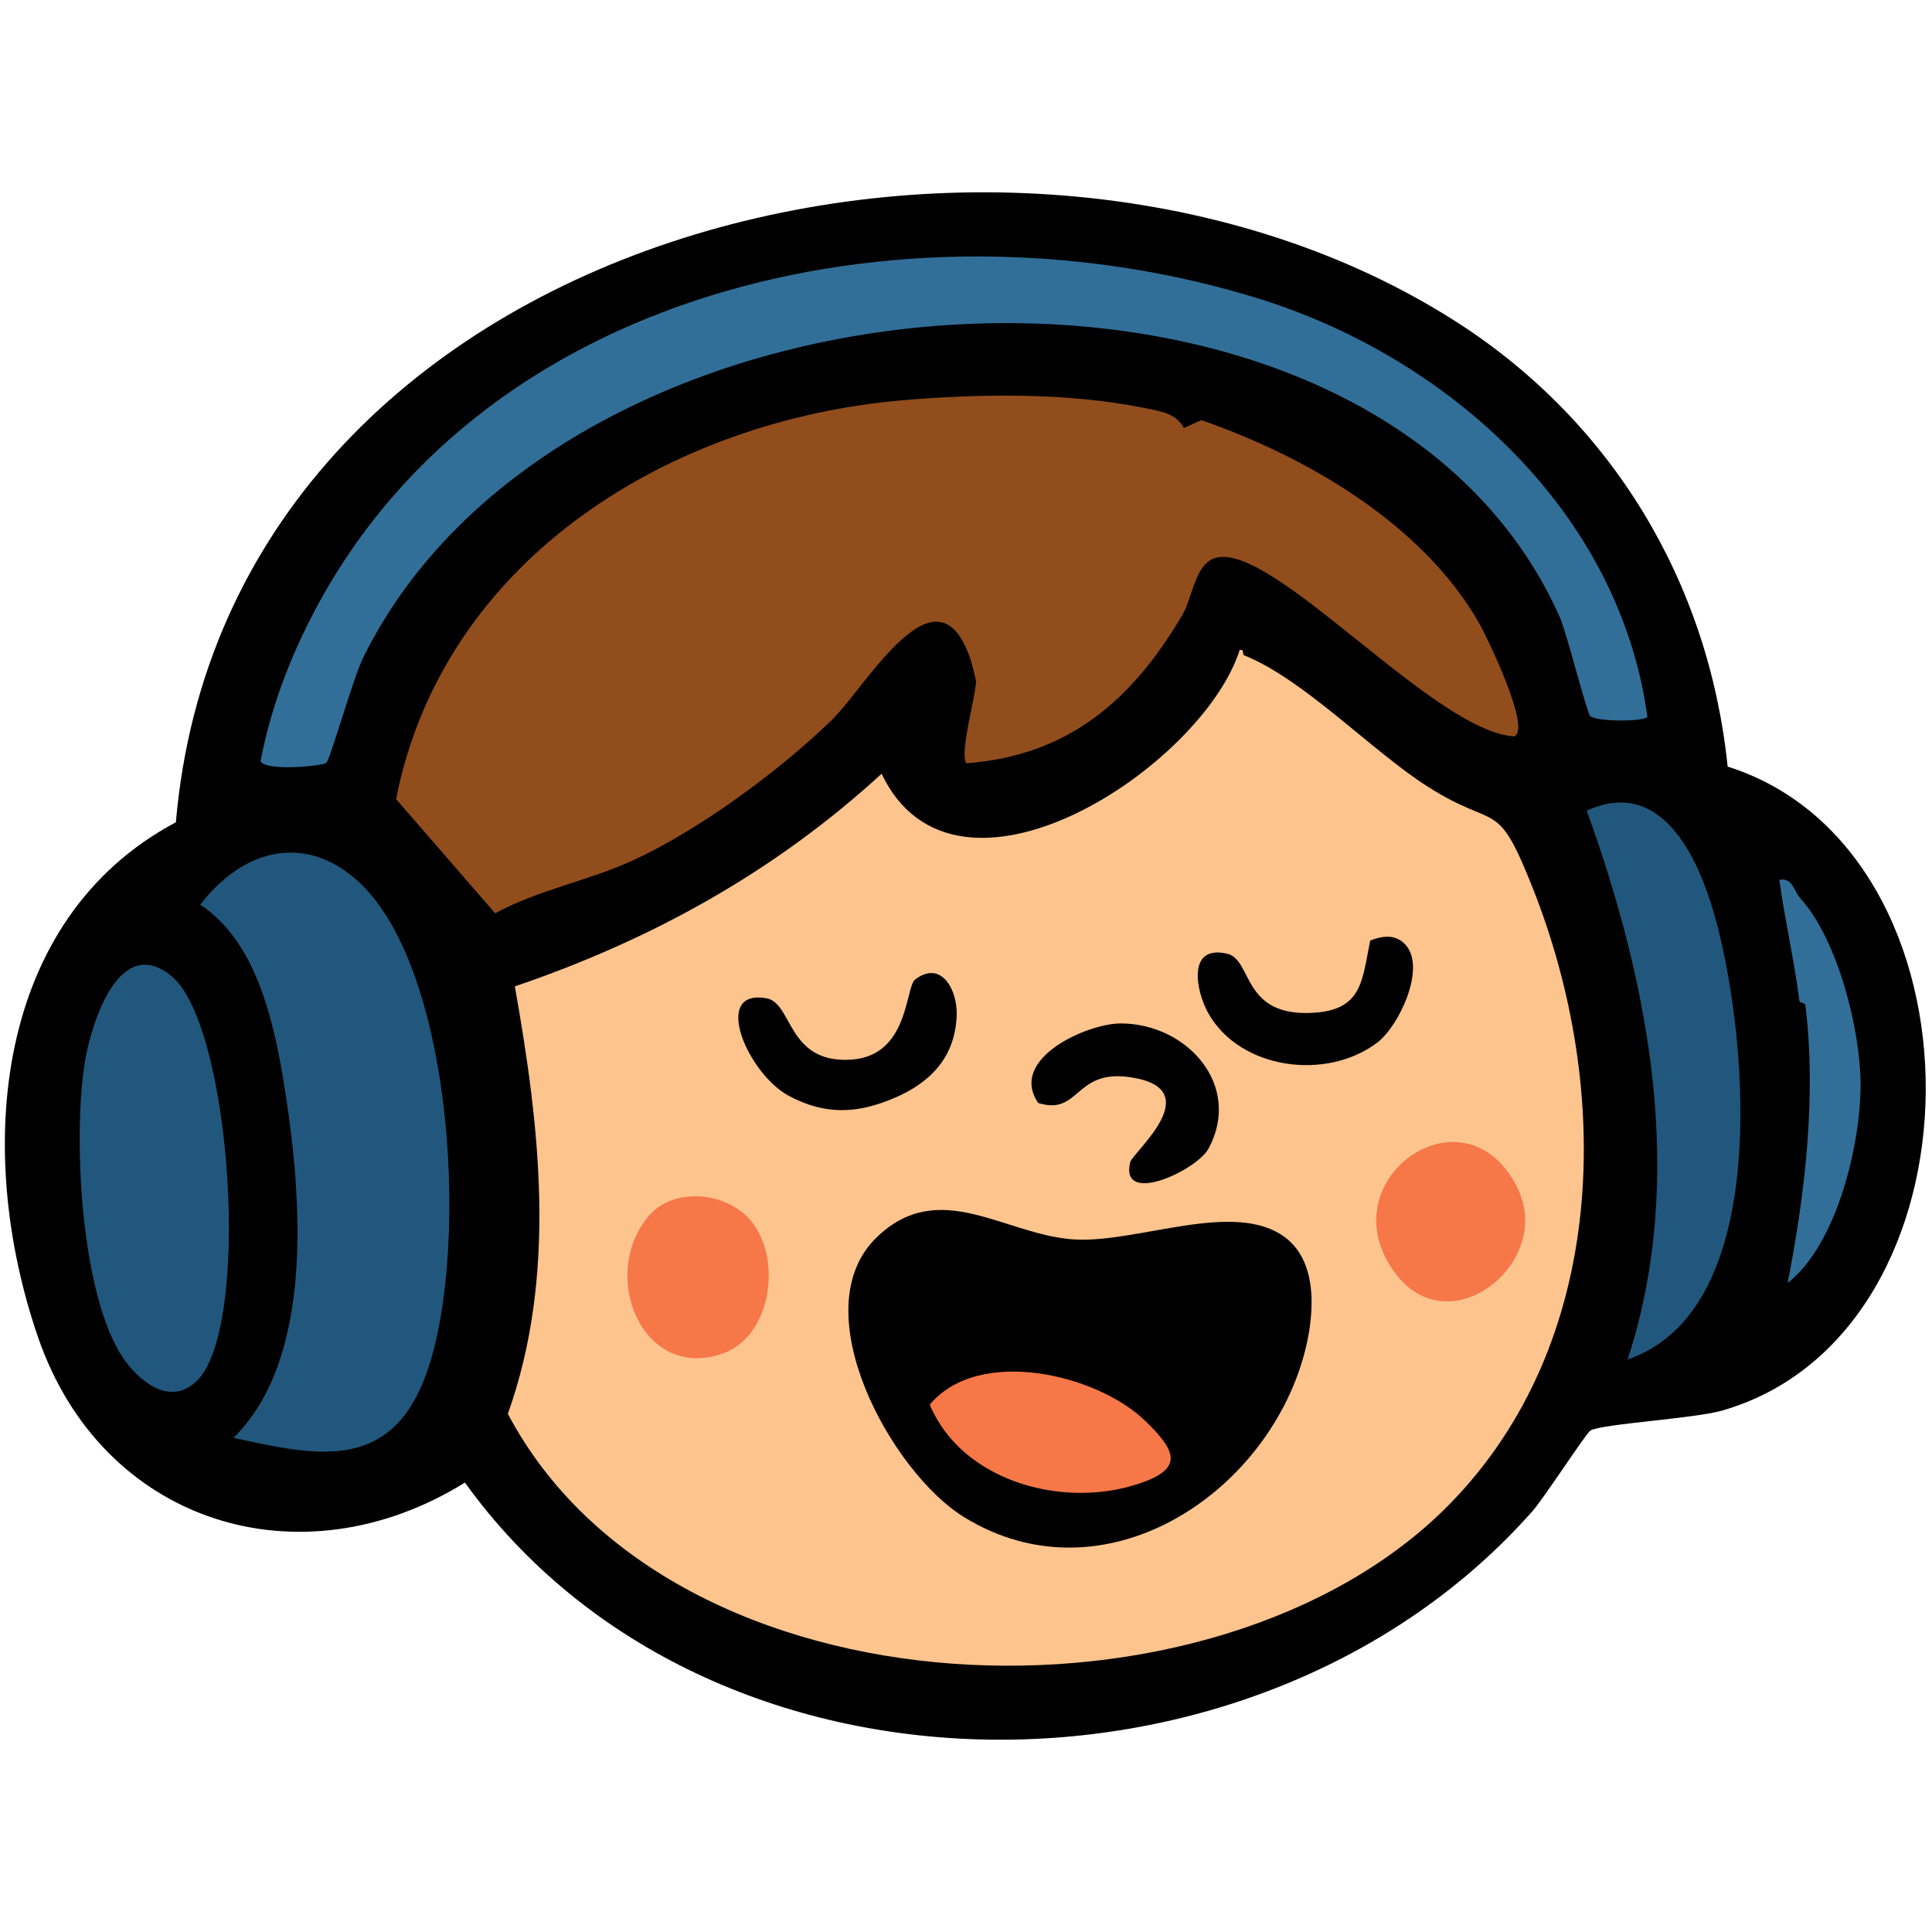
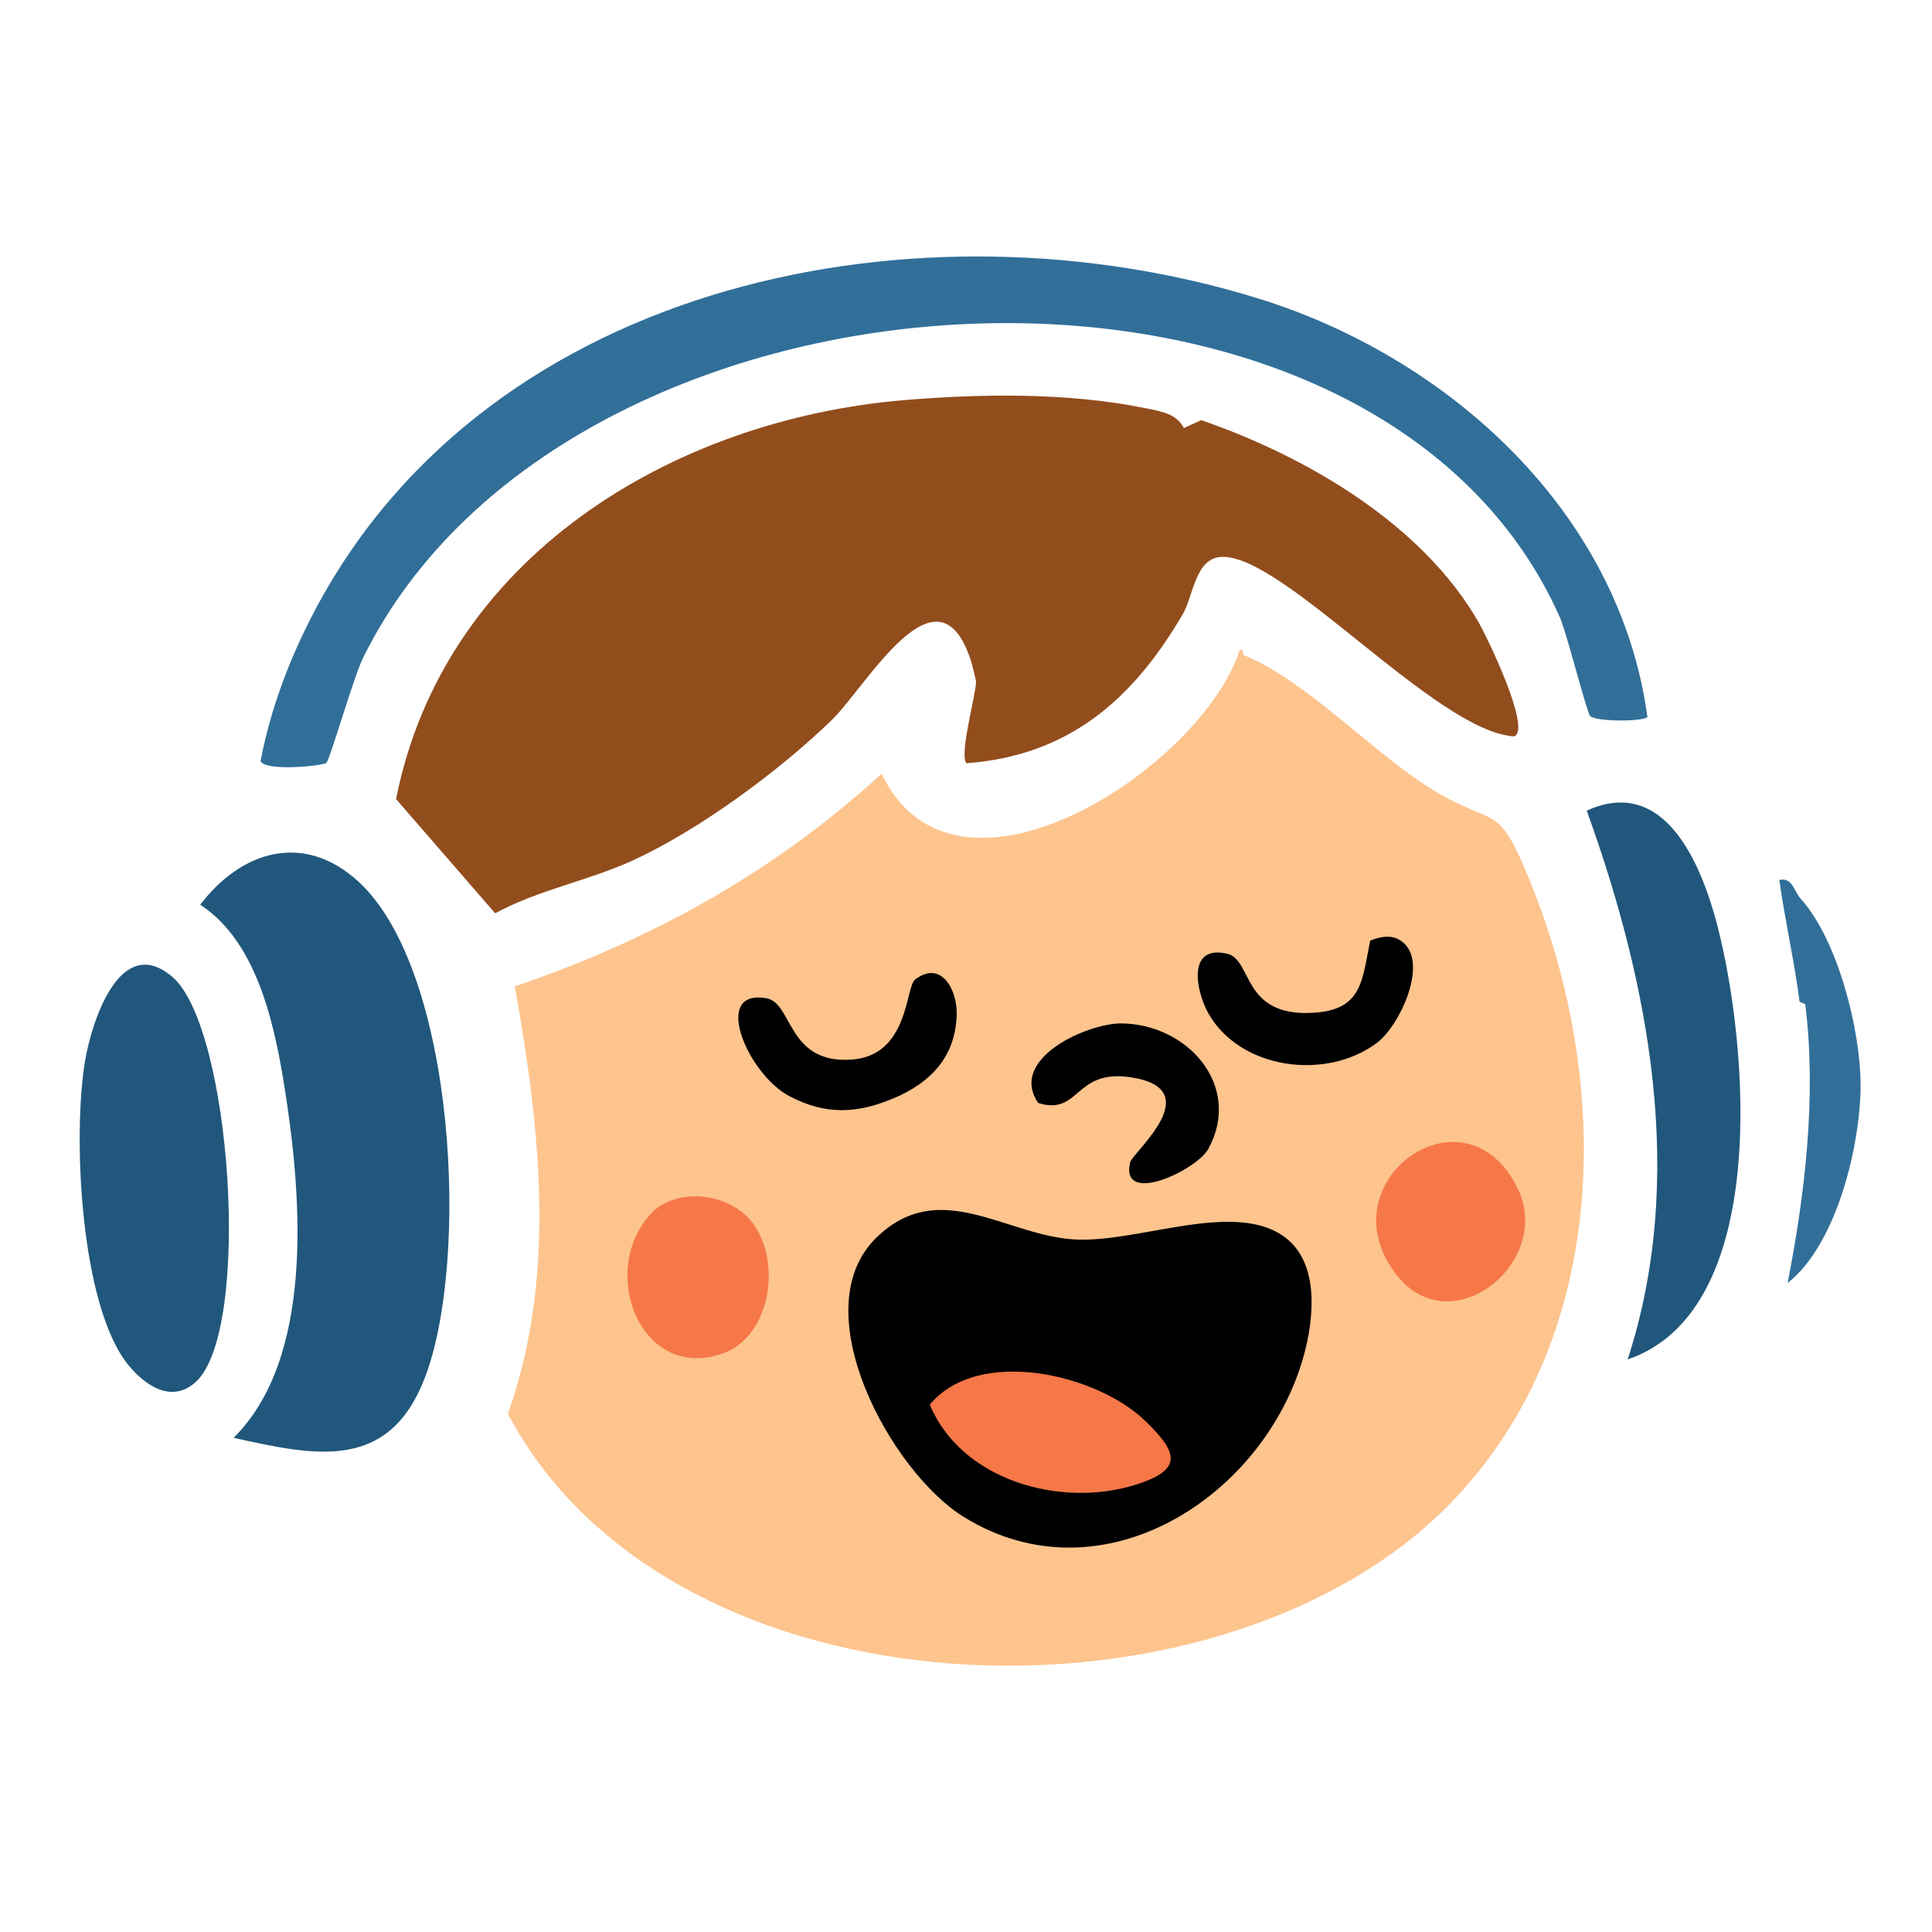
<svg xmlns="http://www.w3.org/2000/svg" id="Layer_1" version="1.1" viewBox="0 0 580 580">
  <defs>
    <style>
      .st0 {
        fill: #924d1d;
      }

      .st1 {
        fill: #fdc48e;
      }

      .st2 {
        fill: #f67748;
      }

      .st3 {
        fill: #316f99;
      }

      .st4 {
        fill: #21577c;
      }
    </style>
  </defs>
  <g id="_x34_xvXBA">
    <g>
-       <path d="M437.48,96.8c46.42,29.85,75.47,77.87,81.17,133.33,79.87,25.29,79.28,170.08-1.68,193.34-8.38,2.41-36.2,3.99-39.52,5.99-1.27.77-14.02,20.38-17.35,24.15-81.67,92.48-247.16,93.39-320.53-8.53-49.48,30.72-108.92,12.3-128.17-43.69S-1.74,275.88,52.8,246.85C68.25,68.32,304.47,11.27,437.48,96.8Z" />
      <path class="st1" d="M373.5,196.73c17.99,7.21,38.35,28.76,55.12,39.43,21.07,13.4,20.59,2.84,31.53,30.46,24.13,60.87,22.57,136.5-25.03,185-69.6,70.9-233.52,65.74-282.66-27.18,14.8-41.46,9.64-85.91,2.1-128.32,41.23-14.05,78-34.42,110.1-63.83,22.32,46.78,96.33-2.07,107.49-37.13,1.48-.45.75,1.35,1.34,1.58Z" />
      <path class="st0" d="M343.81,122.52c5.28,1.09,9.31,1.71,11.59,5.98l5.24-2.37c31.47,10.9,66.35,31.1,83.37,60.89,2.36,4.13,15.86,31.94,10.56,34.05-23.27-1.35-69.37-54.78-87.87-53.89-7.95.38-8.39,11.72-11.69,17.33-15,25.53-34.1,42.29-64.86,44.63-2.28-2.6,2.88-20.63,2.86-24.56,0-.37-1.18-5.13-1.52-6.19-9.96-30.83-31.31,7.6-41.81,17.79-15.8,15.32-39.86,33.04-59.82,42.18-13.22,6.05-28.4,8.82-41.21,15.82l-29.75-34.29c14.34-72.41,82.8-113.92,152.53-119.77,22.14-1.86,48.91-2.42,72.38,2.42Z" />
-       <path class="st3" d="M377.78,89.61c57.11,17.71,108.44,64.05,116.79,125.66-1.54,1.41-15.58,1.44-17.21-.35-1.03-1.14-7.11-25.15-9.02-29.46-55.99-126.44-297.9-112.82-359.35,12.05-2.92,5.93-9.84,30.3-11.01,31.49-.91.92-18.18,2.7-19.76-.49,3.04-15.92,8.81-31.1,16.38-45.4,52.67-99.42,182.22-124.8,283.18-93.49Z" />
+       <path class="st3" d="M377.78,89.61c57.11,17.71,108.44,64.05,116.79,125.66-1.54,1.41-15.58,1.44-17.21-.35-1.03-1.14-7.11-25.15-9.02-29.46-55.99-126.44-297.9-112.82-359.35,12.05-2.92,5.93-9.84,30.3-11.01,31.49-.91.92-18.18,2.7-19.76-.49,3.04-15.92,8.81-31.1,16.38-45.4,52.67-99.42,182.22-124.8,283.18-93.49" />
      <path class="st4" d="M107.6,264.66c29.3,26.88,33.5,114.26,19.82,149.27-10.87,27.82-32.65,23.2-57.29,17.71,24.13-23.89,20.45-71.55,15.69-102.67-3.03-19.78-8.06-45.88-25.71-57.36,12.49-16.4,31.26-21.84,47.49-6.95Z" />
      <path class="st4" d="M58.82,414.82c-7.06,6.51-14.91,1.41-20.08-4.77-14.77-17.67-17.01-69.88-13.14-91.95,2.01-11.46,10.41-38.05,26.03-24.94,17.86,15,24.05,106.11,7.19,121.66Z" />
      <path class="st3" d="M540.54,269.76c11.25,12.45,18,39.52,18.02,55.88.02,18.02-7.15,48.03-21.9,59.52,5.25-26.81,8.7-56.23,5.31-83.54-.07-.56-1.68-.43-1.77-1.18-1.59-12.29-4.33-24.07-6.04-36.29,4-.79,4.32,3.32,6.39,5.61Z" />
      <path class="st4" d="M476.35,243.36c23.48-10.71,34.5,16.19,39.29,34.79,9.01,35.03,16.28,115.13-27.01,129.97,17.69-54.29,6.59-112.52-12.28-164.76Z" />
      <path d="M385.83,371.5c10.41,7.84,8.58,24.59,5.59,35.41-11.62,42.14-60.35,74.15-101.99,48.55-21.86-13.44-48.65-62.12-26.35-83.89,18.92-18.47,38.74-.63,59.6.53,19.15,1.06,48.02-12,63.15-.61Z" />
      <path class="st2" d="M225.59,366.69c9.34,11.59,5.88,34.62-8.71,39.69-24.33,8.45-37.36-24.28-21.74-41.74,7.43-8.31,23.28-6.84,30.45,2.05Z" />
      <path class="st2" d="M455.61,356.76c10.83,22.17-20.06,47.07-36.44,25.86-21.6-27.98,20.71-58.08,36.44-25.86Z" />
      <path d="M268.57,329.58c-11.06,4.76-20.76,5.29-31.76-.6-12.36-6.63-23.34-32.22-6.73-29.29,7.99,1.41,6.15,19.65,25.43,18.42,17.43-1.12,16.21-21.77,19.24-24.07,7.84-5.96,12.68,3.14,12.46,10.61-.37,12.65-7.84,20.3-18.64,24.94Z" />
      <path d="M362.81,344.82c-3.52,6.53-26.74,17.4-23.51,4.06.7-2.88,23.7-21.94.1-25.48-17-2.55-15.11,11.65-27.73,7.72-9.09-13.39,14.9-23.9,24.81-23.88,19.88.05,36.56,18.58,26.33,37.58Z" />
      <path d="M421.81,283.47c6.55,6.84-1.78,24.54-8.33,29.51-15.26,11.58-41.3,8.12-50.79-8.89-3.59-6.44-6.51-20.6,5.7-17.78,7.77,1.8,4.25,19.17,26.13,17.72,14.53-.96,14.37-9.77,16.83-21.67,3.67-1.44,7.5-1.97,10.46,1.12Z" />
      <path class="st2" d="M343.77,426.52c9.69,9.39,11.91,14.74-3.39,19.37-22.36,6.76-51.75-1.53-61.26-24.2,14.72-17.64,50.26-9.11,64.65,4.84Z" />
    </g>
  </g>
</svg>